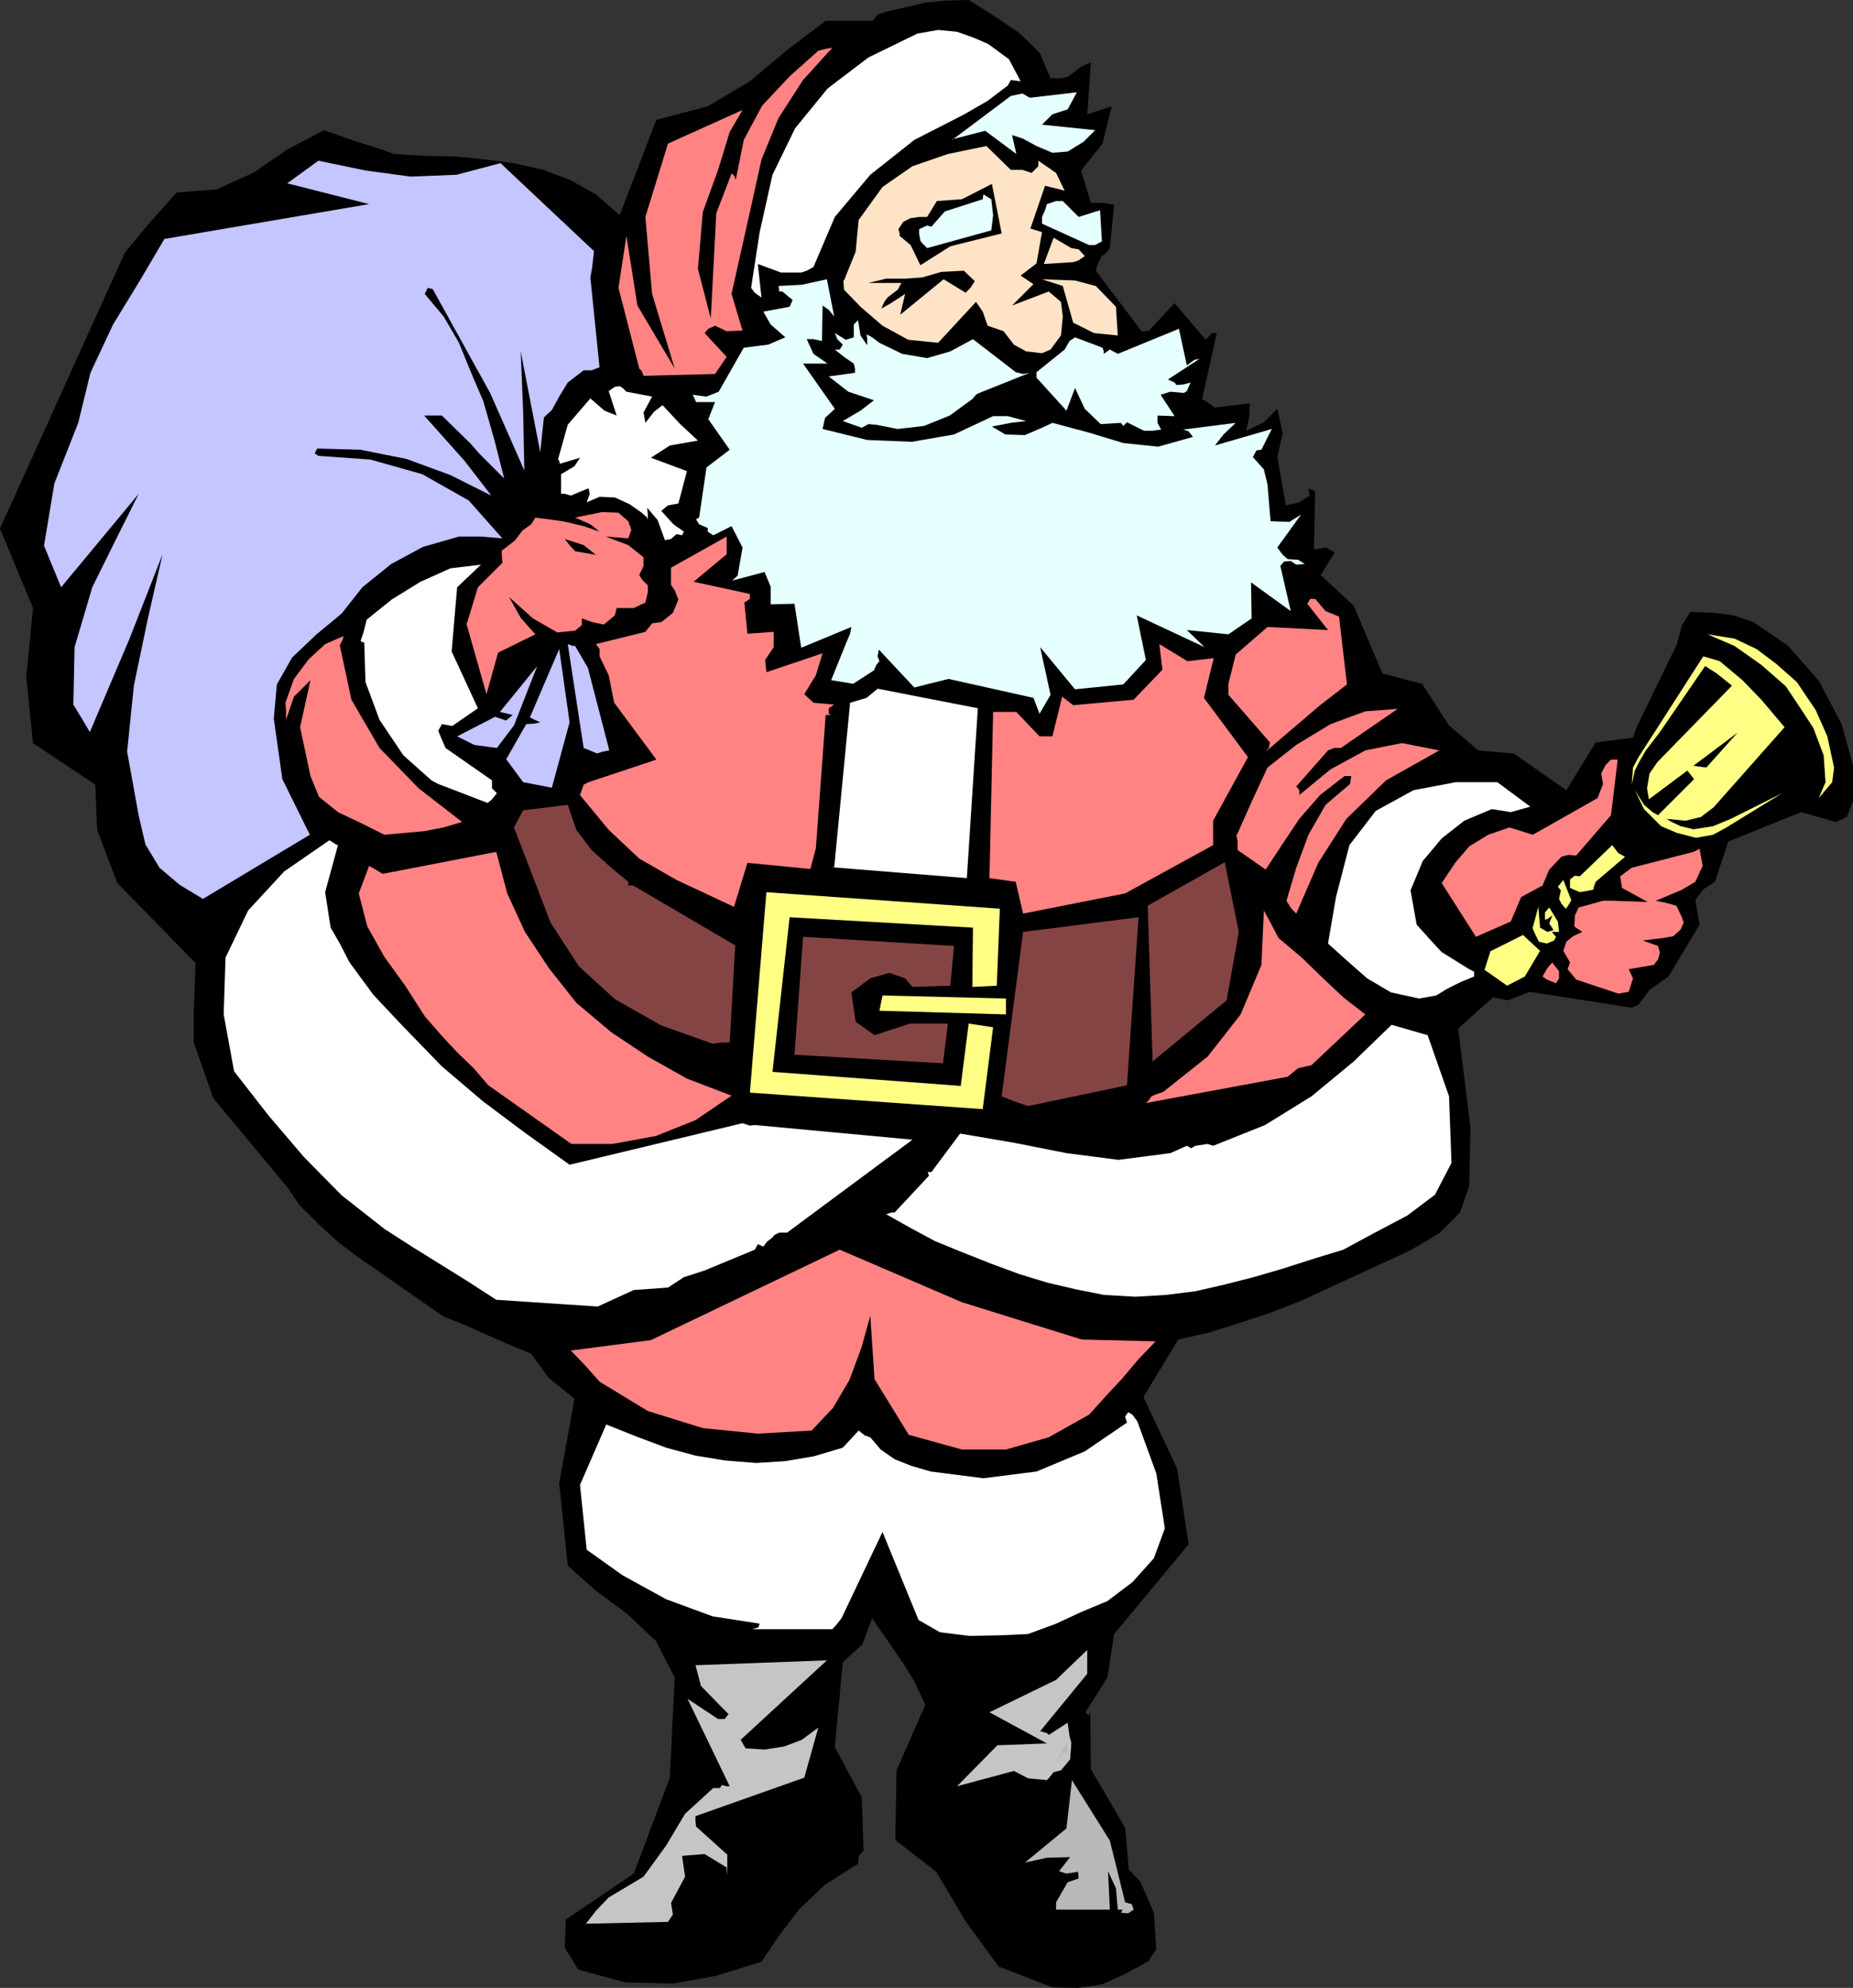
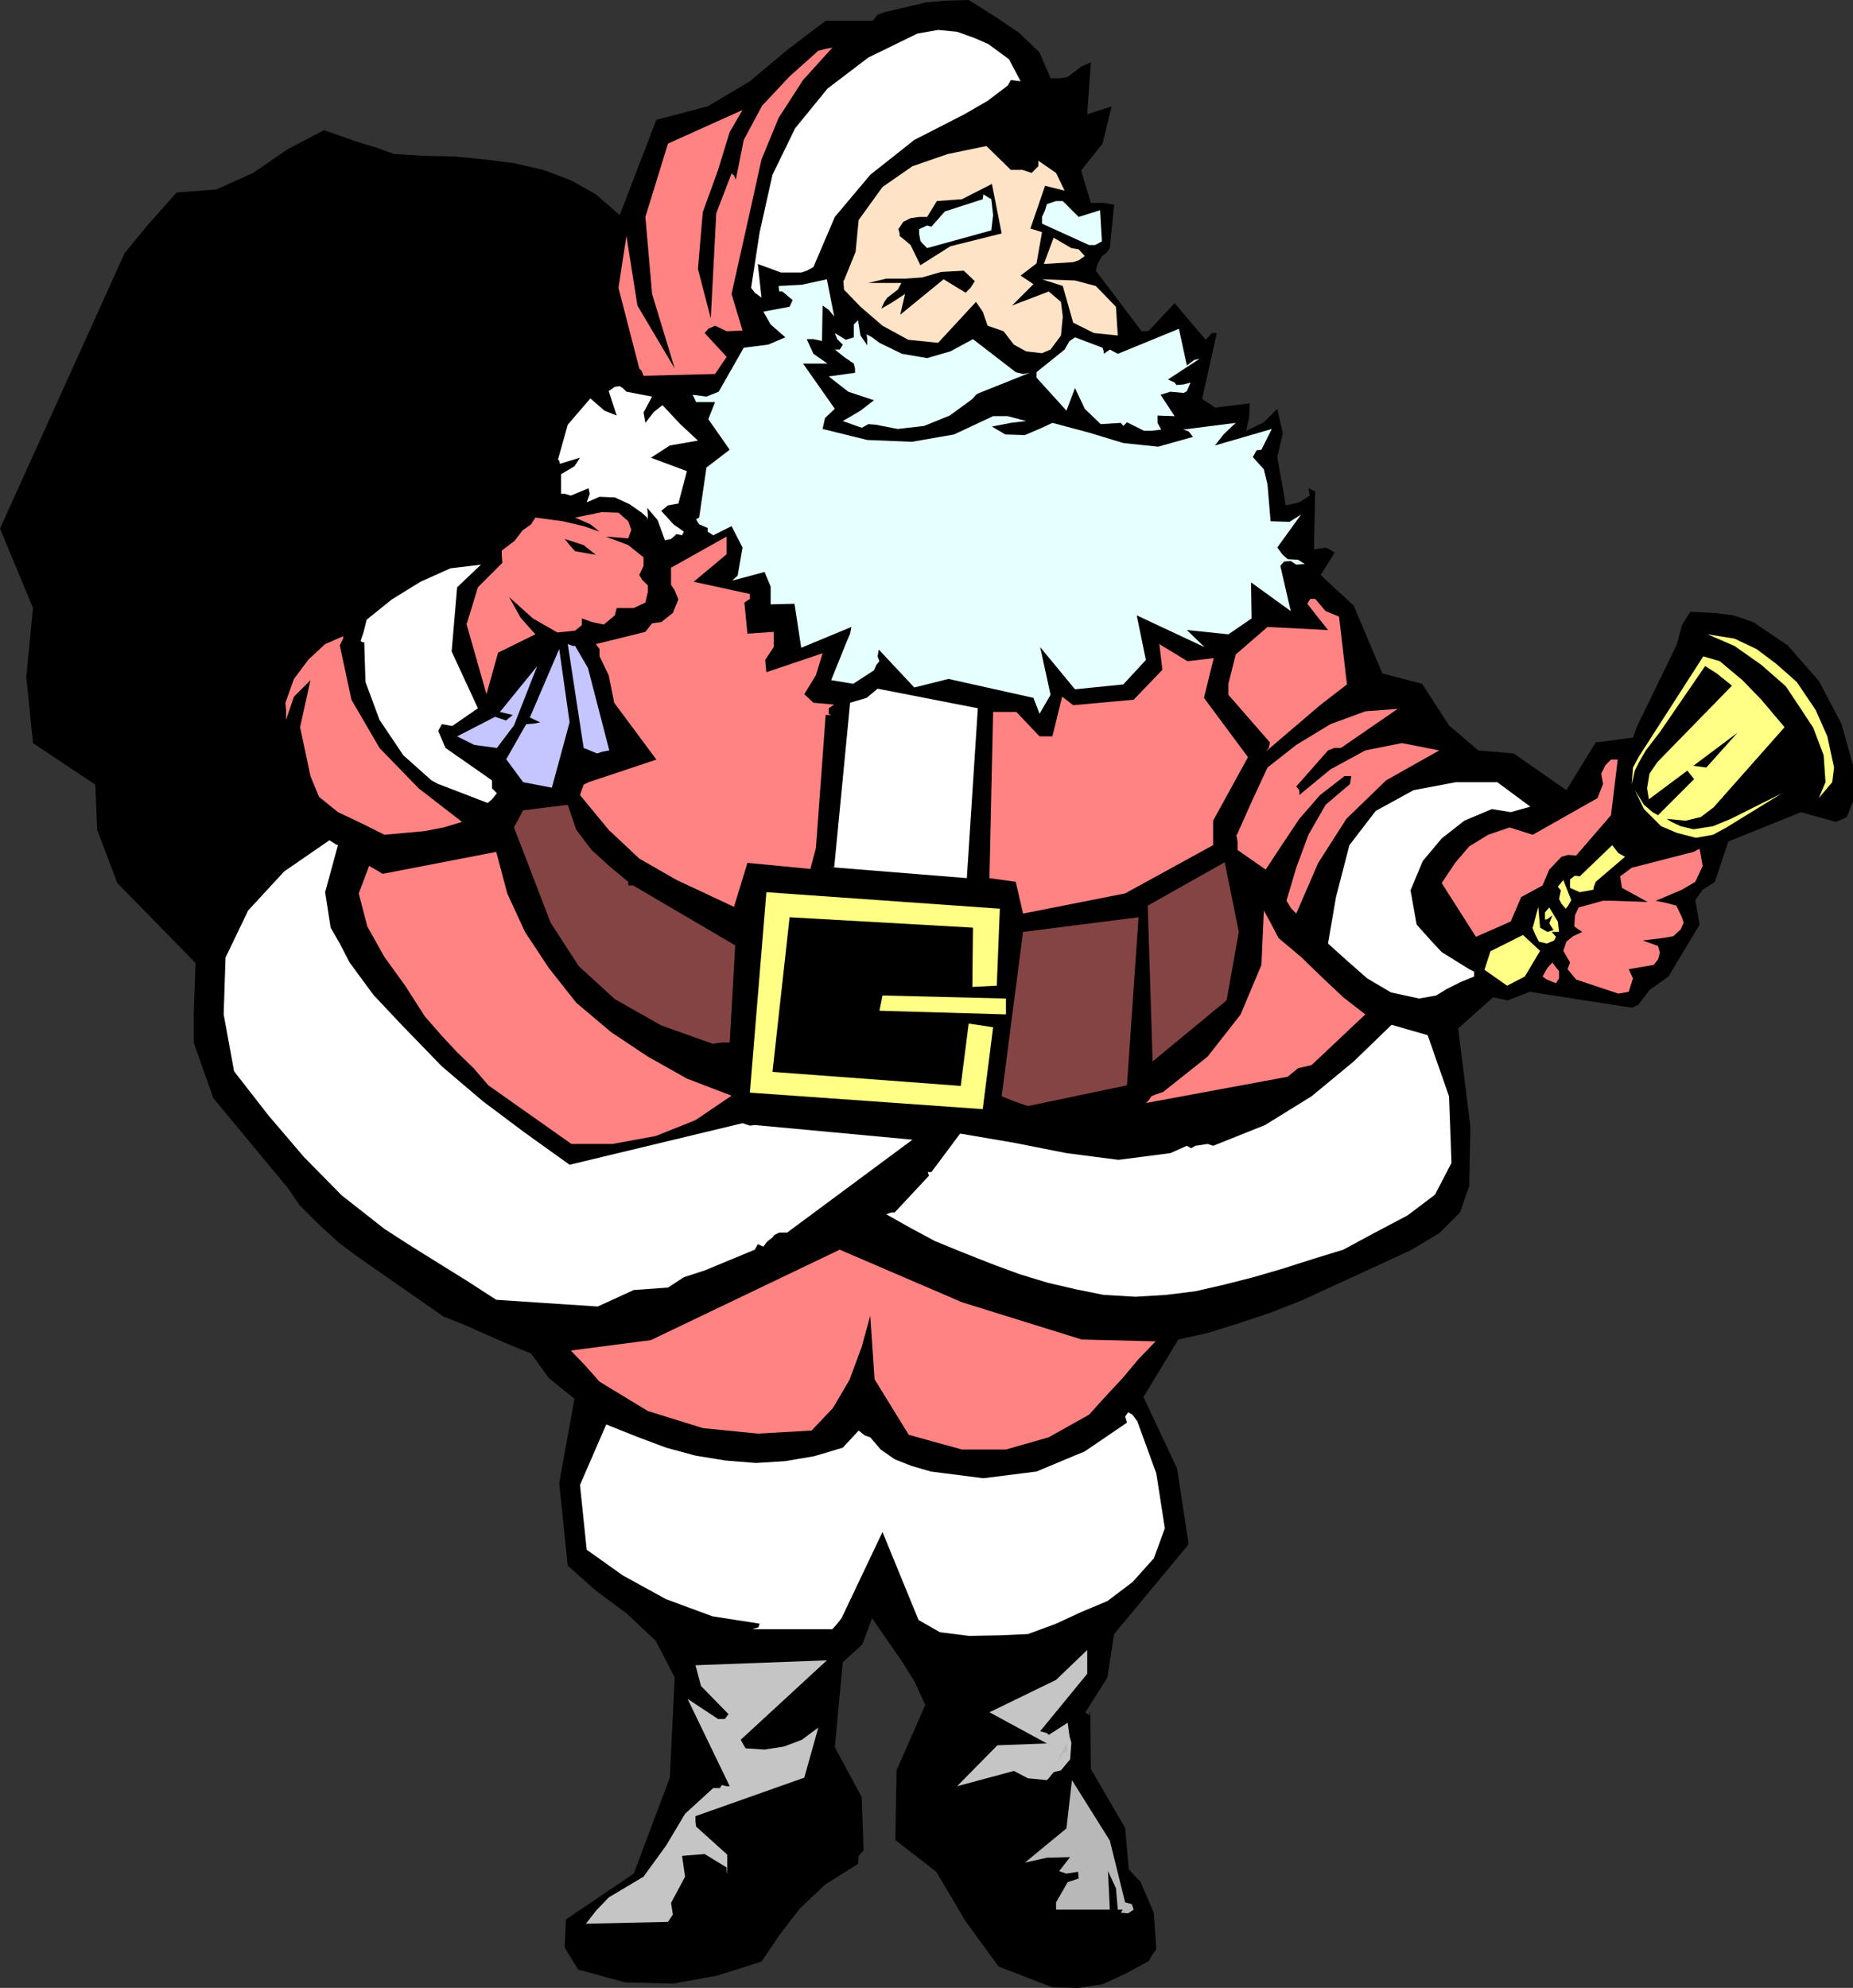
<svg xmlns="http://www.w3.org/2000/svg" xmlns:ns1="http://sodipodi.sourceforge.net/DTD/sodipodi-0.dtd" xmlns:ns2="http://www.inkscape.org/namespaces/inkscape" version="1.0" width="129.638mm" height="139.068mm" id="svg55" ns1:docname="Santa &amp; Sack 13.wmf">
  <rect width="100%" height="100%" fill="#333333" stroke="none" />
  <ns1:namedview id="namedview55" pagecolor="#ffffff" bordercolor="#000000" borderopacity="0.25" ns2:showpageshadow="2" ns2:pageopacity="0.0" ns2:pagecheckerboard="0" ns2:deskcolor="#d1d1d1" ns2:document-units="mm" />
  <defs id="defs1">
    <pattern id="WMFhbasepattern" patternUnits="userSpaceOnUse" width="6" height="6" x="0" y="0" />
  </defs>
  <path style="fill:#000000;fill-opacity:1;fill-rule:evenodd;stroke:none" d="m 0,139.764 8.726,21.005 -1.778,18.258 1.778,17.45 16.483,10.987 0.485,11.957 5.333,14.057 20.685,21.167 -0.485,13.088 v 7.917 l 5.171,14.704 19.715,23.752 3.07,4.524 5.01,5.009 5.494,5.009 4.525,3.393 22.947,15.996 5.656,2.262 5.818,2.585 5.494,2.424 6.302,2.585 4.686,6.463 6.787,5.494 -4.04,22.298 2.262,21.813 7.434,6.625 8.08,5.978 7.757,7.271 5.01,9.695 -1.293,26.499 -9.534,25.368 -17.938,12.118 -0.323,7.433 3.555,5.817 12.443,3.393 12.605,0.323 11.635,-2.1 11.797,-3.716 4.686,-6.948 5.333,-6.948 6.787,-6.463 8.726,-5.494 0.162,-2.1 1.293,-1.454 -0.485,-14.057 -7.11,-13.249 2.101,-22.459 5.171,-4.686 2.586,-6.948 8.242,11.957 v 1.293 -1.293 l 2.909,4.686 2.909,6.302 -7.595,17.289 -0.323,18.42 10.827,8.402 7.757,13.088 8.726,11.957 14.221,5.494 6.787,0.162 6.464,-0.969 5.979,-2.747 6.302,-3.393 0.646,-1.293 1.293,-1.777 -0.646,-9.695 -3.555,-8.24 -1.293,-1.293 -1.778,-1.939 -0.97,-10.987 -9.05,-15.511 -0.162,-15.188 -0.323,0.969 -0.97,-0.808 5.818,-9.21 1.778,-11.472 19.715,-23.752 -3.07,-20.036 -8.888,-18.905 9.211,-15.188 7.918,-1.777 8.242,-2.585 8.242,-2.747 8.242,-3.232 28.765,-13.249 7.595,-4.524 5.494,-5.494 2.424,-6.948 0.323,-15.673 -3.232,-26.014 9.211,-8.24 3.878,0.808 5.818,-2.262 26.987,4.201 0.808,-0.323 0.97,-0.485 2.909,-3.878 5.01,-3.555 8.242,-13.734 -1.131,-6.463 1.939,-2.747 3.232,-2.101 3.555,-10.664 19.23,-7.756 9.211,2.585 2.909,-1.293 1.616,-4.201 v -9.533 l -3.07,-10.987 -5.979,-11.31 -8.242,-9.371 -9.05,-6.14 -5.171,-1.777 -5.01,-0.646 -6.464,-0.323 -2.262,3.555 -1.293,5.009 -10.666,21.975 -0.97,2.747 -9.858,1.293 -7.757,12.603 -13.898,-9.695 -9.373,-0.808 -7.757,-6.625 -7.11,-10.987 -10.504,-2.747 -7.595,-17.935 -8.726,-8.079 3.717,-5.978 -2.262,-1.293 -3.232,0.485 0.323,-15.35 -1.778,-0.808 0.323,1.939 -2.747,1.777 -3.555,0.808 -2.262,-12.765 1.454,-6.302 -1.454,-6.463 -3.555,3.555 -4.686,2.262 0.808,-3.555 0.162,-3.716 -9.211,1.131 -1.293,-0.969 -2.101,-1.293 3.878,-17.45 h -1.293 l -1.616,1.777 -3.878,-4.524 -4.363,-5.17 -6.787,7.271 -0.808,0.162 h -1.131 l -12.12,-15.996 0.485,-1.777 1.131,-2.101 1.131,-0.808 0.97,-1.293 1.131,-11.472 -2.747,-0.485 h -3.394 l -2.586,-8.564 5.656,-7.109 2.424,-9.856 -6.464,2.101 0.97,-13.734 -2.586,1.131 -3.555,2.747 -1.778,0.323 h -2.747 L 274.881,13.896 269.548,8.725 263.084,4.363 256.136,0 l -5.979,0.162 -5.333,0.485 -5.494,1.293 -5.494,1.293 -1.778,0.646 -1.293,1.616 h -12.443 l -10.019,7.594 -10.019,8.402 -11.15,6.625 -13.574,3.555 -9.696,25.206 -6.302,-5.494 -6.626,-3.716 -7.272,-2.747 -7.757,-1.777 -7.595,-0.969 -8.08,-0.808 -8.08,-0.162 -7.918,-0.485 -5.01,-1.777 -4.848,-1.454 -4.525,-1.616 -4.202,-1.454 -9.534,5.009 -9.211,6.302 -9.696,4.363 -10.504,0.808 -7.757,8.725 -5.979,7.271 z" id="path1" />
-   <path style="fill:#c5c5ff;fill-opacity:1;fill-rule:evenodd;stroke:none" d="m 11.635,144.289 4.525,10.987 20.523,-24.721 -5.494,10.987 -6.787,13.734 -4.686,15.835 -0.323,15.188 2.262,3.716 2.101,3.555 10.504,-24.721 8.726,-22.298 -3.878,16.966 -3.717,17.774 -1.778,17.45 3.07,16.966 1.778,7.594 3.717,6.14 5.333,4.524 6.141,3.716 28.28,-16.966 -7.272,-14.704 -2.262,-15.996 0.808,-9.048 4.04,-7.109 6.464,-6.14 6.626,-5.494 5.494,-6.948 7.595,-6.14 8.403,-4.524 9.534,-2.747 h 5.818 l 5.656,0.485 -8.888,-10.018 -12.282,-6.948 -13.736,-3.878 -13.736,-0.969 -0.97,-0.646 0.646,-1.293 11.474,0.323 12.12,2.424 11.474,4.201 10.989,5.494 -7.11,-9.21 -10.666,-11.957 h 4.686 l 7.595,7.433 2.262,2.585 6.626,6.625 -2.586,-10.179 -2.909,-10.179 -3.232,-7.594 -3.232,-7.917 -4.04,-6.948 -5.01,-5.978 0.808,-1.616 1.293,0.323 15.19,27.468 9.05,20.52 -0.323,-15.835 -0.646,-15.673 5.171,26.66 0.97,-9.21 2.101,-1.939 1.939,-3.555 2.262,-3.716 4.202,-3.232 h 2.101 l 2.101,-0.808 -2.424,-23.752 0.485,-2.747 0.485,-4.201 -24.725,-23.267 -11.635,3.07 -12.12,0.485 -11.958,-1.616 -12.443,-2.585 -8.242,5.978 21.654,5.494 -54.136,9.21 -6.464,10.987 -7.11,11.634 -5.979,12.765 -3.232,13.249 -6.302,15.996 -2.747,16.481 z" id="path2" />
  <path style="fill:#ffffff;fill-opacity:1;fill-rule:evenodd;stroke:none" d="m 59.146,268.218 2.747,15.027 9.05,11.634 9.373,10.987 10.019,10.179 11.312,8.887 7.272,4.686 7.272,4.524 7.272,4.524 7.757,5.009 26.826,1.777 9.534,-4.363 9.05,-0.646 4.202,-2.747 5.494,-1.777 13.251,-5.494 0.808,-1.454 1.454,0.646 0.97,-1.293 1.454,-1.131 0.485,-0.646 1.293,-0.646 h 2.101 l 33.128,-24.56 -41.693,-3.878 -1.293,0.162 -1.939,-0.646 -45.733,10.987 -11.958,-8.564 -10.989,-8.24 -10.827,-9.21 -10.504,-10.826 -7.595,-8.079 -6.302,-8.564 -2.586,-5.009 -2.424,-4.201 -1.454,-9.371 3.394,-12.441 -0.485,-0.162 -1.778,-1.131 -11.958,8.24 -9.534,10.341 -5.979,12.441 -0.485,15.027 z" id="path3" />
  <path style="fill:#ff8383;fill-opacity:1;fill-rule:evenodd;stroke:none" d="m 75.467,185.814 0.162,1.939 v 2.585 l 2.101,-6.14 4.363,-4.363 -2.747,12.441 2.747,12.926 2.262,5.494 5.01,4.039 6.464,3.07 5.818,2.908 5.494,-0.485 5.171,-0.485 5.01,-0.969 4.848,-1.454 -11.474,-8.887 -10.342,-10.664 -7.434,-12.765 -3.07,-14.38 0.808,-1.616 0.162,-0.808 -4.848,2.1 -4.363,4.039 -3.878,5.17 -2.262,6.302 z" id="path4" />
-   <path style="fill:#ff8383;fill-opacity:1;fill-rule:evenodd;stroke:none" d="m 94.859,236.226 2.262,8.725 4.525,8.079 5.494,7.594 5.171,8.079 4.363,5.009 4.202,4.524 4.363,4.201 3.878,4.524 21.978,15.511 h 10.827 l 11.474,-2.1 10.504,-4.201 9.534,-6.463 -11.797,-4.524 -10.342,-5.817 -9.696,-6.463 -9.211,-7.756 -7.272,-9.21 -6.302,-9.533 -4.686,-10.179 -2.909,-10.987 -30.058,5.817 -1.293,-0.808 -2.262,-1.293 -2.747,7.271 z" id="path5" />
+   <path style="fill:#ff8383;fill-opacity:1;fill-rule:evenodd;stroke:none" d="m 94.859,236.226 2.262,8.725 4.525,8.079 5.494,7.594 5.171,8.079 4.363,5.009 4.202,4.524 4.363,4.201 3.878,4.524 21.978,15.511 h 10.827 l 11.474,-2.1 10.504,-4.201 9.534,-6.463 -11.797,-4.524 -10.342,-5.817 -9.696,-6.463 -9.211,-7.756 -7.272,-9.21 -6.302,-9.533 -4.686,-10.179 -2.909,-10.987 -30.058,5.817 -1.293,-0.808 -2.262,-1.293 -2.747,7.271 " id="path5" />
  <path style="fill:#ffffff;fill-opacity:1;fill-rule:evenodd;stroke:none" d="m 95.344,169.495 0.485,0.323 h 0.485 l 0.323,10.503 3.717,10.018 6.302,9.371 7.434,6.625 1.778,0.969 0.485,0.162 12.605,4.847 1.131,-0.969 1.293,-1.616 -1.293,-1.293 v -2.101 l -12.282,-8.564 -1.939,-4.524 0.97,-1.777 2.747,0.485 6.787,-4.686 -6.949,-15.027 1.454,-16.966 6.302,-5.978 -8.08,0.969 -7.918,3.555 -7.595,4.686 -6.626,5.332 -0.808,3.232 -0.808,2.424 z" id="path6" />
  <path style="fill:#c5c5ff;fill-opacity:1;fill-rule:evenodd;stroke:none" d="m 120.877,194.701 4.525,2.262 5.979,0.808 4.525,-5.978 6.141,-15.673 -9.858,12.118 3.394,0.808 -1.778,1.454 -2.909,-0.969 z" id="path7" />
  <path style="fill:#ff8383;fill-opacity:1;fill-rule:evenodd;stroke:none" d="m 123.301,164.809 5.333,18.743 3.07,-10.987 9.858,-4.847 -3.878,-4.363 -3.07,-5.494 6.302,5.655 6.464,3.716 4.686,-0.485 1.778,-1.454 v -1.777 l 2.747,0.969 3.07,0.646 2.909,-2.424 0.485,-1.939 h 4.525 l 3.07,-1.454 0.646,-2.747 v -1.777 l -1.454,-1.454 -0.808,-1.293 1.131,-2.424 v -2.262 l -4.04,-3.232 -5.979,-2.262 5.979,0.485 0.808,-2.262 -0.808,-2.262 -2.586,-2.262 -4.363,-0.162 -7.11,1.454 4.04,1.777 2.424,1.939 -4.202,-1.454 -5.494,-1.293 -7.272,-0.969 -1.131,1.777 -2.262,1.616 -2.101,2.747 -3.394,2.585 v 1.131 l 0.162,2.101 -6.464,6.463 -2.909,9.533 v 0 z" id="path8" />
  <path style="fill:#c5c5c5;fill-opacity:1;fill-rule:evenodd;stroke:none" d="m 154.813,508.645 21.816,-0.485 1.293,-1.939 -0.485,-3.07 3.717,-6.948 -0.808,-5.494 5.979,-0.485 5.818,3.555 v 0.646 l 0.162,1.293 v -5.332 l -8.242,-7.433 -0.162,-1.293 v -1.454 l 28.765,-10.179 3.717,-13.249 -4.363,3.232 -4.686,1.777 -5.171,0.808 -5.01,-0.323 -0.485,-0.808 -0.808,-1.454 22.786,-21.005 -34.744,1.293 1.454,5.494 7.272,7.433 -0.97,1.293 h -1.778 l -8.08,-5.332 11.15,23.106 h -0.808 l -1.293,-0.323 -0.485,0.808 h -1.778 l -7.434,6.786 -5.01,8.402 -5.979,8.24 -9.211,5.494 -3.394,3.555 -2.747,3.555 v 0 z" id="path9" />
  <path style="fill:#c5c5ff;fill-opacity:1;fill-rule:evenodd;stroke:none" d="m 133.805,200.679 4.525,6.14 7.595,1.454 4.686,-17.289 -2.747,-19.389 -7.757,18.097 1.293,0.646 1.454,0.646 -1.454,0.323 -2.262,0.162 -5.333,9.371 v 0 z" id="path10" />
  <path style="fill:#854444;fill-opacity:1;fill-rule:evenodd;stroke:none" d="m 135.905,218.776 9.696,25.206 7.434,11.472 9.534,8.725 12.282,6.948 13.574,4.847 2.424,-0.323 h 2.101 l 1.454,-25.691 -26.987,-15.835 h -1.293 v -0.969 l -4.686,-3.878 -5.01,-4.524 -4.04,-5.332 -2.262,-6.625 -11.797,1.454 -2.424,4.524 z" id="path11" />
  <path style="fill:#ffffff;fill-opacity:1;fill-rule:evenodd;stroke:none" d="m 153.358,392.633 1.778,17.127 9.534,6.786 11.474,6.302 12.282,4.524 12.443,1.939 -0.323,0.969 -1.616,0.485 h 21.17 l 1.293,-1.454 1.131,-1.454 10.827,-22.782 9.534,23.267 5.656,3.232 7.757,0.969 8.242,-0.162 7.272,-0.323 7.434,-2.747 6.626,-3.07 6.949,-2.908 6.626,-5.009 5.656,-6.302 2.909,-7.917 -2.262,-14.542 -5.01,-13.734 -1.293,-1.777 -1.131,-0.646 -0.808,1.131 0.485,1.616 -11.15,7.594 -12.766,5.332 -14.059,1.777 -13.898,-1.777 -5.01,-1.454 -4.525,-1.777 -3.717,-2.585 -2.747,-3.232 -1.454,-0.485 -1.616,-1.293 -4.202,4.524 -7.595,2.262 -7.595,1.293 -7.757,0.485 -8.08,-0.646 -7.918,-1.293 -7.757,-2.1 -7.757,-2.908 -8.08,-3.232 z" id="path12" />
  <path style="fill:#ff8383;fill-opacity:1;fill-rule:evenodd;stroke:none" d="m 150.934,357.086 3.878,4.039 3.717,4.201 12.766,7.756 14.544,4.524 14.544,1.454 14.221,-0.808 5.656,-5.978 4.363,-7.433 3.232,-8.725 2.262,-8.24 1.131,16.804 9.05,14.704 14.059,3.878 h 11.635 l 11.312,-3.232 10.666,-5.978 4.525,-5.009 4.363,-4.686 4.202,-5.009 4.525,-4.686 -19.554,-0.485 -31.674,-9.856 -32.32,-13.896 -49.934,23.913 z" id="path13" />
  <path style="fill:#c5c5ff;fill-opacity:1;fill-rule:evenodd;stroke:none" d="m 150.126,170.303 4.202,27.468 1.616,0.646 1.939,0.808 1.454,-0.485 1.778,-0.323 -5.656,-21.813 -3.394,-5.817 h -0.646 l -1.293,-0.485 z" id="path14" />
  <path style="fill:#ff8383;fill-opacity:1;fill-rule:evenodd;stroke:none" d="m 153.358,210.212 7.595,9.21 8.08,7.594 9.858,5.655 15.19,7.109 3.555,-11.634 16.645,1.616 1.454,-5.494 1.778,-24.075 0.808,-11.149 h 1.454 l -0.646,-0.323 v -1.454 l 1.454,-0.969 -5.494,-0.485 -2.424,-2.262 3.07,-5.009 1.778,-5.817 -14.867,5.009 -0.323,-3.232 2.262,-3.393 v -4.039 l -6.949,0.485 -0.808,-8.24 1.454,-0.969 v -1.293 l -14.867,-3.232 8.726,-7.271 v -4.686 l -14.706,8.24 v 4.524 l 0.97,1.454 0.97,2.424 -1.454,3.555 -3.07,2.424 -2.424,0.323 -1.778,2.262 -13.09,3.232 0.97,1.293 v 1.939 l 2.424,5.009 1.454,7.271 11.15,15.027 -17.938,5.978 -1.293,0.646 z" id="path15" />
  <path style="fill:#ffffff;fill-opacity:1;fill-rule:evenodd;stroke:none" d="m 147.541,121.506 0.323,0.323 0.162,0.808 5.333,-1.616 -1.454,2.262 -3.555,2.101 v 5.17 h 0.97 l 1.616,0.485 4.686,-1.939 0.323,1.454 -0.808,2.262 3.394,-1.454 4.04,0.162 3.878,1.777 3.232,2.262 1.454,1.293 0.162,0.646 v -1.454 l -0.162,-1.777 2.747,3.232 1.939,5.332 1.616,-0.323 1.454,-1.293 1.454,0.323 0.485,-0.969 -2.747,-1.939 -3.232,-3.555 1.778,-1.454 2.747,-0.485 2.262,-8.564 -9.534,-3.555 1.778,-1.131 3.232,-2.101 7.434,-1.293 -4.686,-4.363 -4.686,-5.009 -2.262,1.777 -2.262,2.908 -0.485,-2.747 2.262,-4.201 -2.586,-0.485 -4.202,-0.808 -0.97,-0.969 -0.808,-0.485 -1.293,0.162 -1.616,1.131 2.101,6.463 -3.232,-1.293 -3.717,-3.232 -5.979,6.948 z" id="path16" />
  <path style="fill:#000000;fill-opacity:1;fill-rule:evenodd;stroke:none" d="m 149.318,142.511 1.293,1.616 1.454,1.616 5.494,0.969 -3.232,-2.585 z" id="path17" />
  <path style="fill:#ff8383;fill-opacity:1;fill-rule:evenodd;stroke:none" d="m 163.539,76.103 5.494,21.328 0.646,0.646 0.485,1.293 18.907,-0.485 3.07,-4.524 -5.818,-6.302 0.97,-1.131 1.778,-0.808 3.07,1.454 4.202,-0.162 -2.909,-9.695 5.494,-24.56 2.424,-10.987 4.525,-10.987 6.464,-10.018 7.757,-8.564 -1.778,0.323 -1.939,0.485 -7.595,6.786 -7.272,7.756 -4.848,9.048 -2.101,10.503 -0.485,-1.131 -0.646,-0.485 -4.04,10.503 -1.454,27.791 -3.394,-13.088 1.293,-15.027 4.04,-11.149 3.07,-10.018 3.394,-5.817 -19.715,8.887 -5.979,19.389 1.778,20.359 5.979,19.712 -9.858,-16.642 -2.909,-18.42 -2.101,13.734 z" id="path18" />
  <path style="fill:#e6ffff;fill-opacity:1;fill-rule:evenodd;stroke:none" d="m 184.062,137.341 0.808,1.293 2.262,0.969 v 0.969 l 1.454,0.969 4.848,-2.424 2.909,5.655 -1.293,7.433 -1.454,1.293 1.939,-0.485 6.626,-1.777 1.616,3.878 V 159.8 l 6.302,-0.162 1.778,11.634 13.251,-5.494 -0.323,1.777 -0.97,2.262 -4.04,10.018 5.818,0.969 5.494,-3.555 0.646,-1.454 0.808,-0.969 -0.485,-1.293 0.323,-1.777 9.373,10.018 9.05,-2.262 22.462,5.009 1.616,4.201 2.909,-5.009 -2.747,-12.603 9.211,11.149 12.766,-1.293 5.979,-6.463 -2.424,-11.795 17.938,8.402 -4.686,-4.524 10.989,1.131 6.141,-4.201 -0.162,-9.533 10.504,7.594 -2.747,-11.957 0.97,-1.131 1.778,-0.162 1.454,0.969 2.262,-0.162 -1.778,-1.131 -2.747,-0.162 -1.293,-1.131 -1.454,-1.939 6.302,-8.725 -1.293,0.808 -1.778,1.131 -5.01,-0.162 -0.808,-9.695 -0.97,-4.039 -2.909,-3.232 0.97,-1.777 1.293,-0.162 2.747,-5.494 -15.029,4.363 2.262,-2.908 3.232,-3.07 -13.898,1.777 1.454,0.485 1.131,1.454 -9.211,2.585 -9.211,-0.969 -9.05,-2.747 -9.696,-2.585 -2.747,1.293 -4.525,1.939 -5.171,-0.162 -3.555,-2.1 5.01,-0.969 4.04,-0.485 -4.848,-1.293 h -3.878 l -10.342,4.847 -11.15,1.939 -11.797,-0.485 -11.797,-2.908 0.646,-2.908 2.586,-2.424 -8.403,-11.957 h 6.464 l -3.717,-2.585 -1.778,-3.878 h 1.778 l 2.262,0.485 0.162,-9.371 1.616,1.131 1.454,1.777 -1.939,-9.856 -6.626,1.454 -6.141,0.323 0.162,1.454 h 0.808 l 0.808,0.646 1.131,0.969 0.808,0.646 -0.808,1.777 -6.949,1.293 1.939,3.393 3.878,3.393 -4.525,1.939 -6.464,0.808 -6.626,11.634 -3.232,1.293 -3.717,-0.485 0.323,0.485 0.646,1.454 h 5.01 l -1.778,4.524 5.656,8.079 -6.141,4.686 -1.939,13.249 -0.323,0.162 -0.485,0.323 z" id="path19" />
  <path style="fill:#ffff85;fill-opacity:1;fill-rule:evenodd;stroke:none" d="m 198.283,288.9 61.57,4.363 2.747,-21.651 -6.464,-0.969 -2.101,16.481 -49.773,-3.716 4.525,-40.879 48.48,2.747 -0.162,15.673 6.464,-0.323 0.808,-20.359 -61.731,-4.363 -4.363,52.997 z" id="path20" />
-   <path style="fill:#854444;fill-opacity:1;fill-rule:evenodd;stroke:none" d="m 210.08,278.882 39.269,2.262 1.293,-10.503 h -10.019 l -9.373,3.07 -5.01,-3.555 -1.131,-7.756 5.01,-3.716 5.01,-1.454 4.202,1.454 1.939,2.262 10.019,-0.323 0.97,-10.503 -39.915,-2.424 -2.262,31.184 z" id="path21" />
  <path style="fill:#ffffff;fill-opacity:1;fill-rule:evenodd;stroke:none" d="m 198.606,76.103 0.97,1.293 1.778,1.293 -0.97,-8.887 6.141,2.262 h 5.333 l 1.454,-0.485 1.778,-0.969 5.656,-13.249 9.373,-11.149 11.635,-9.21 13.251,-6.786 6.141,-3.555 5.333,-4.039 0.808,-1.454 2.586,0.323 -3.07,-5.817 -5.494,-4.039 -3.717,-1.616 -4.525,-1.616 -5.01,-0.485 -5.494,0.969 -12.928,6.302 -10.827,8.24 -8.565,10.503 -5.979,12.28 -3.394,15.188 -2.262,14.704 z" id="path22" />
  <path style="fill:#ffffff;fill-opacity:1;fill-rule:evenodd;stroke:none" d="m 219.614,229.278 36.037,2.908 2.909,-44.919 -26.502,-5.17 -2.909,2.424 -4.363,1.293 -4.202,43.464 h -0.97 z" id="path23" />
  <path style="fill:#ffffff;fill-opacity:1;fill-rule:evenodd;stroke:none" d="m 234.32,321.054 6.302,3.555 6.626,3.555 7.11,2.908 7.757,3.07 7.434,2.747 7.434,2.262 7.595,1.777 7.272,1.454 8.403,0.485 8.08,-0.485 7.757,-0.969 7.757,-1.777 7.595,-1.939 7.757,-2.262 8.08,-2.585 7.918,-2.424 8.08,-4.363 8.888,-4.686 7.272,-5.494 4.363,-8.402 -0.646,-17.612 -5.656,-16.158 -9.534,-2.747 -10.019,9.695 -11.15,9.21 -12.282,7.594 -13.736,5.494 -1.454,-0.485 -3.232,0.485 -1.131,0.646 -1.131,-0.646 -4.363,1.939 -13.736,1.777 -13.736,-1.777 -13.898,-2.747 -14.221,-2.424 -7.595,10.179 h -0.97 l 0.323,0.969 -9.05,9.695 h -0.808 l -1.454,0.485 z" id="path24" />
  <path style="fill:#e6ffff;fill-opacity:1;fill-rule:evenodd;stroke:none" d="m 219.129,99.532 5.171,4.039 6.787,2.262 -3.555,2.747 -4.686,2.747 5.01,1.777 1.778,-0.969 1.939,0.162 5.818,1.131 6.949,-0.808 6.787,-2.747 5.979,-4.363 0.97,-1.131 0.485,-0.323 13.736,-5.494 -1.778,0.323 -1.939,-0.485 -11.312,-8.725 -5.979,3.232 -6.141,1.777 -6.626,-1.131 -5.979,-2.908 -1.939,-1.454 -1.454,-0.808 0.162,1.293 v 1.616 l -1.778,-2.585 -0.646,-4.039 -1.131,1.131 v 3.393 l -2.101,0.646 -2.909,-1.777 0.646,1.616 1.454,1.454 -0.808,1.293 h -1.293 l 2.424,1.939 2.586,1.777 0.323,1.293 v 1.131 l -6.949,0.969 z" id="path25" />
  <path style="fill:#ffff85;fill-opacity:1;fill-rule:evenodd;stroke:none" d="m 233.35,263.209 -0.808,4.039 33.451,0.969 v -4.201 l -32.643,-0.808 z" id="path26" />
  <path style="fill:#c5c5c5;fill-opacity:1;fill-rule:evenodd;stroke:none" d="m 253.065,472.291 15.029,-4.039 3.717,1.939 5.01,0.485 0.485,-0.485 1.293,-1.616 1.939,-0.485 2.424,-2.908 0.323,-4.363 -0.485,-1.777 -0.485,-3.555 -5.01,3.232 -0.485,-0.485 -1.778,-0.485 12.443,-15.188 v -6.302 l -8.242,7.917 -17.614,8.564 15.19,8.24 -13.09,0.485 z" id="path27" />
  <path style="fill:#ffe3c7;fill-opacity:1;fill-rule:evenodd;stroke:none" d="m 223.008,74.164 0.162,2.424 4.363,4.524 5.818,5.009 6.787,3.716 7.918,0.808 10.019,-10.826 1.778,2.585 1.293,3.716 4.202,1.454 2.747,3.555 3.232,1.777 4.202,0.485 2.262,-0.969 2.747,-3.716 0.485,-5.009 -0.485,-3.878 -3.232,-2.747 -9.696,3.716 5.656,-5.655 -3.394,-2.262 4.202,-3.232 1.454,-8.24 -0.97,-0.323 -2.101,-0.646 3.878,-11.31 5.171,1.293 -2.262,-4.686 -4.686,-3.232 v 1.454 l -1.778,1.777 -2.424,-0.808 h -3.07 l -6.464,-6.302 -10.181,2.101 -9.373,3.232 -7.918,5.494 -6.302,8.725 -0.808,8.402 -3.07,7.594 v 0 z" id="path28" />
  <path style="fill:#000000;fill-opacity:1;fill-rule:evenodd;stroke:none" d="m 229.633,74.81 h 8.726 l -0.97,1.777 -2.747,2.101 -0.808,1.131 -0.808,1.777 2.586,-1.454 3.717,-2.424 -1.293,5.494 11.474,-9.371 5.818,3.555 1.293,-1.293 1.131,-1.777 -2.909,-2.747 -5.979,0.323 -5.01,1.454 -4.525,0.323 h -5.01 z" id="path29" />
  <path style="fill:#b8b8b8;fill-opacity:1;fill-rule:evenodd;stroke:none" d="m 271.003,492.488 5.818,-1.293 6.141,-0.162 -2.909,3.716 1.939,0.646 3.07,-0.485 0.162,1.777 -2.909,0.969 -3.07,5.332 v 1.939 h 14.221 l -0.485,-10.179 2.101,4.524 0.485,5.655 h 1.293 l -0.485,0.808 1.939,0.162 1.454,-0.969 -0.485,-1.454 -1.778,-0.485 -4.04,-16.319 -10.019,-15.996 -1.454,12.765 -10.989,9.048 z" id="path30" />
  <path style="fill:#000000;fill-opacity:1;fill-rule:evenodd;stroke:none" d="m 237.552,60.592 0.323,1.131 v 0.646 l 2.909,2.424 2.586,5.332 7.918,-5.009 13.574,-3.393 -2.586,-13.088 -7.918,4.039 -6.626,0.485 -2.586,4.201 h -2.101 l -2.262,0.323 -1.939,0.969 -1.293,1.939 z" id="path31" />
  <path style="fill:#e6ffff;fill-opacity:1;fill-rule:evenodd;stroke:none" d="m 243.046,60.592 v 1.293 l 0.323,1.777 0.485,0.646 1.293,1.293 16.968,-4.686 0.485,-4.039 -0.485,-4.201 -2.101,-1.293 -0.162,1.293 -10.019,3.232 -3.555,4.039 -1.131,-0.323 -2.101,0.969 z" id="path32" />
  <path style="fill:#b8b8b8;fill-opacity:1;fill-rule:evenodd;stroke:none" d="m 278.436,467.766 2.586,-4.201 1.293,-0.485 -0.323,-2.101 -1.454,2.747 -1.939,4.039 v 0 z" id="path33" />
  <path style="fill:#854444;fill-opacity:1;fill-rule:evenodd;stroke:none" d="m 264.862,289.87 3.232,1.293 3.717,1.293 26.179,-5.494 3.07,-44.434 -30.542,3.878 -5.656,43.464 z" id="path34" />
-   <path style="fill:#e6ffff;fill-opacity:1;fill-rule:evenodd;stroke:none" d="m 251.773,36.84 8.726,-2.262 8.242,6.14 -1.131,-5.009 2.909,0.969 3.555,1.939 4.202,1.777 4.04,-0.323 4.202,-2.585 3.07,-3.07 -14.059,-1.454 2.747,-2.747 4.04,-1.293 2.424,-4.524 -12.443,1.454 -1.939,-1.131 -3.07,0.646 -15.514,11.634 v 0 z" id="path35" />
  <path style="fill:#e6ffff;fill-opacity:1;fill-rule:evenodd;stroke:none" d="m 274.073,98.401 v 0.485 0.969 l 7.918,8.725 2.262,-5.978 2.586,5.494 4.202,4.039 5.333,-0.323 0.646,0.808 0.97,-0.969 4.525,2.262 h 1.939 l 2.586,-0.323 -0.97,-1.777 v -1.939 l 4.525,0.162 -3.717,-5.655 2.586,-0.808 3.555,0.323 0.808,-0.485 0.97,-2.262 -1.778,0.485 -1.939,0.162 -0.485,-0.646 -1.778,-0.808 8.403,-5.494 -1.454,0.323 -1.939,1.454 -2.101,-9.695 -16.16,6.625 -2.101,-1.131 -1.616,1.131 v -0.646 l -0.323,-0.969 -7.272,-2.747 -1.454,0.969 -1.293,2.262 z" id="path36" />
  <path style="fill:#e6ffff;fill-opacity:1;fill-rule:evenodd;stroke:none" d="m 275.528,57.36 v 0.808 0.969 l 12.443,5.655 h 1.616 l 1.778,-0.969 -0.485,-8.24 -5.656,1.777 -4.202,-4.201 h -1.778 l -2.424,0.808 -0.485,1.616 z" id="path37" />
  <path style="fill:#ffe3c7;fill-opacity:1;fill-rule:evenodd;stroke:none" d="m 276.012,69.801 7.757,-0.485 1.454,-0.485 1.616,-1.131 -1.616,-1.777 -1.939,-0.323 -4.686,-2.747 z" id="path38" />
  <path style="fill:#ffe3c7;fill-opacity:1;fill-rule:evenodd;stroke:none" d="m 283.769,85.313 5.494,2.747 6.302,0.646 -0.485,-7.594 -5.333,-5.494 -5.494,-1.454 -8.726,-0.323 5.494,1.777 2.747,9.695 z" id="path39" />
  <path style="fill:#ff8383;fill-opacity:1;fill-rule:evenodd;stroke:none" d="m 303,291.647 37.491,-6.948 2.747,-2.262 3.555,-0.808 14.221,-13.411 -5.818,-4.524 -5.494,-5.17 -5.494,-5.332 -6.141,-5.17 -2.101,-4.039 -1.778,-3.232 -0.646,14.38 -5.494,13.088 -8.726,11.149 -11.797,9.371 -1.939,0.646 -1.131,0.485 -0.646,0.969 -0.808,0.808 z" id="path40" />
  <path style="fill:#854444;fill-opacity:1;fill-rule:evenodd;stroke:none" d="m 304.777,280.66 19.554,-16.158 3.232,-18.097 -3.717,-18.42 -20.362,11.472 1.293,41.202 z" id="path41" />
  <path style="fill:#ff8383;fill-opacity:1;fill-rule:evenodd;stroke:none" d="m 326.916,220.715 0.323,1.777 v 2.262 l 7.434,5.17 4.363,-6.625 4.525,-6.786 5.494,-6.302 6.464,-5.009 h 1.778 l -0.323,2.101 -6.464,5.494 -4.525,7.917 -3.232,8.725 -2.586,8.725 1.293,2.101 1.293,1.293 5.818,-13.411 7.434,-11.634 10.504,-10.179 14.059,-7.917 -9.858,-1.939 -9.696,1.939 -9.211,5.009 -8.242,6.786 v -1.293 l -0.808,-0.969 8.403,-9.533 1.616,-0.646 h 1.778 l 15.029,-10.341 -8.565,0.646 -9.211,3.393 -9.05,5.494 -7.595,5.978 -4.202,9.048 -3.878,8.725 v 0 z" id="path42" />
  <path style="fill:#ff8383;fill-opacity:1;fill-rule:evenodd;stroke:none" d="m 324.816,180.805 v 2.908 l 10.989,12.603 -0.323,1.454 -0.808,0.969 14.382,-12.28 7.11,-5.494 -2.101,-17.935 -3.555,-1.454 -2.747,-3.232 h -1.293 l -0.808,1.293 5.494,6.948 -15.998,-0.808 -8.403,7.271 -1.939,7.756 z" id="path43" />
  <path style="fill:#ffffff;fill-opacity:1;fill-rule:evenodd;stroke:none" d="m 351.156,249.475 5.01,4.524 5.333,4.686 6.302,3.716 7.434,1.616 4.525,-0.808 2.909,-1.777 3.555,-1.777 3.555,-1.454 v -1.293 l -1.293,-0.646 -7.272,-4.524 -2.424,-2.585 -4.202,-4.686 -1.616,-9.048 3.232,-7.756 5.01,-5.978 5.979,-4.686 7.272,-3.07 5.01,0.808 5.171,-1.454 -8.726,-6.463 h -10.989 l -11.15,2.101 -10.019,5.494 -6.949,9.048 -3.555,13.734 z" id="path44" />
  <path style="fill:#ff8383;fill-opacity:1;fill-rule:evenodd;stroke:none" d="m 381.214,233.479 9.05,14.219 9.211,-4.039 2.747,-6.463 5.656,-3.07 1.778,-4.201 3.232,-3.393 1.778,-0.485 2.101,0.162 9.211,-10.664 1.778,-14.704 h -1.778 l -1.454,1.454 -1.131,2.262 0.485,2.747 -0.646,1.616 -0.808,2.101 -17.13,9.695 -6.141,-1.939 -5.656,1.939 -5.01,3.07 -3.717,4.363 z" id="path45" />
  <path style="fill:#ffff85;fill-opacity:1;fill-rule:evenodd;stroke:none" d="m 394.142,251.414 -1.616,5.009 5.979,4.201 4.686,-2.424 4.04,-6.786 -4.525,-4.201 -8.403,4.201 v 0 z" id="path46" />
  <path style="fill:#ffff85;fill-opacity:1;fill-rule:evenodd;stroke:none" d="m 405.131,245.113 0.808,1.939 0.97,1.939 2.101,0.485 1.939,-0.808 0.485,-0.969 -1.131,-1.293 h 1.939 l -0.323,-2.747 -2.262,-3.716 -1.131,1.293 v 1.939 l 0.646,-0.162 1.293,-0.969 -0.808,2.1 1.131,1.777 -1.616,0.485 -1.939,-1.131 -0.485,-5.494 -1.454,5.494 v 0 z" id="path47" />
  <path style="fill:#ff8383;fill-opacity:1;fill-rule:evenodd;stroke:none" d="m 407.878,258.201 1.131,0.808 2.424,0.969 0.808,-1.293 v -1.939 l -0.808,-0.969 -0.97,-1.293 -1.293,1.454 z" id="path48" />
  <path style="fill:#ffff85;fill-opacity:1;fill-rule:evenodd;stroke:none" d="m 411.918,234.449 0.808,0.969 -0.485,2.262 0.646,1.293 1.131,1.293 0.646,-0.808 0.808,-1.454 -2.101,-5.332 -0.646,0.808 -0.808,0.969 z" id="path49" />
  <path style="fill:#ff8383;fill-opacity:1;fill-rule:evenodd;stroke:none" d="m 413.372,251.414 1.778,3.07 -0.646,1.777 2.262,2.747 11.15,3.716 2.747,-0.485 1.131,-3.555 -1.131,-2.424 6.626,-1.131 1.131,-1.454 0.485,-1.777 -0.485,-1.777 -4.04,-1.454 5.333,-0.646 2.747,-0.485 1.939,-1.777 0.808,-1.777 -0.485,-1.454 -1.454,-3.07 -3.07,-0.808 -2.424,-0.485 1.616,-0.646 5.333,-2.262 3.555,-2.101 1.939,-4.201 -0.808,-4.524 -1.616,0.808 -16.322,4.201 -3.07,2.262 0.485,3.07 6.787,3.716 -9.211,-0.323 h -2.586 l -6.464,1.777 -0.97,2.101 -0.162,2.908 0.646,0.485 1.454,0.969 -2.424,1.131 -1.778,1.454 z" id="path50" />
  <path style="fill:#ffff85;fill-opacity:1;fill-rule:evenodd;stroke:none" d="m 415.15,232.51 v 2.262 l 2.586,1.131 3.555,-0.646 0.162,-0.808 0.485,-1.293 7.757,-6.625 -1.778,-0.969 -1.616,-2.101 -8.565,8.24 -1.293,-0.162 z" id="path51" />
  <path style="fill:#ffff85;fill-opacity:1;fill-rule:evenodd;stroke:none" d="m 431.472,207.465 0.808,-3.716 1.131,-2.262 1.778,-3.07 3.717,-4.847 11.958,-17.45 3.07,1.939 4.04,3.232 -19.715,20.197 -2.101,3.07 -0.646,3.878 0.485,2.908 10.181,-7.594 1.778,2.262 -9.534,9.533 -1.454,-0.808 -2.262,-1.939 -2.424,-3.878 2.424,5.009 4.525,4.524 4.202,1.777 5.01,1.293 4.525,-0.808 3.555,-1.939 14.706,-9.048 -13.574,6.786 -4.686,1.939 -5.171,0.808 -3.394,-0.808 -2.424,-1.131 -1.293,-0.808 5.01,0.485 4.04,-0.969 3.394,-2.585 18.746,-21.167 -6.141,-7.271 -5.01,-5.17 -5.979,-5.009 -4.363,-1.293 -17.13,26.66 -1.454,2.747 z" id="path52" />
  <path style="fill:#000000;fill-opacity:1;fill-rule:evenodd;stroke:none" d="m 447.631,202.456 3.555,0.485 8.242,-9.21 -11.635,8.725 v 0 z" id="path53" />
  <path style="fill:#ffff85;fill-opacity:1;fill-rule:evenodd;stroke:none" d="m 458.62,170.787 7.11,5.009 6.464,5.655 4.202,6.302 3.07,4.686 2.747,7.271 0.485,7.109 -1.778,4.201 3.555,-4.201 0.485,-3.878 -1.778,-8.24 -3.07,-6.948 -5.01,-7.433 -5.494,-4.847 -5.171,-3.878 -5.818,-2.747 -7.11,-1.131 7.11,3.07 z" id="path54" />
  <path style="fill:#ff8383;fill-opacity:1;fill-rule:evenodd;stroke:none" d="m 262.6,188.238 -0.97,43.949 6.949,0.969 1.939,8.402 26.987,-5.332 23.27,-12.765 v -6.463 l 9.211,-16.804 -11.635,-15.673 2.586,-10.503 -6.949,0.808 -7.434,-4.524 0.808,6.786 -7.595,7.917 -15.998,1.454 -2.909,-2.262 -2.586,10.503 h -3.394 l -6.141,-6.463 h -6.141 z" id="path55" />
</svg>